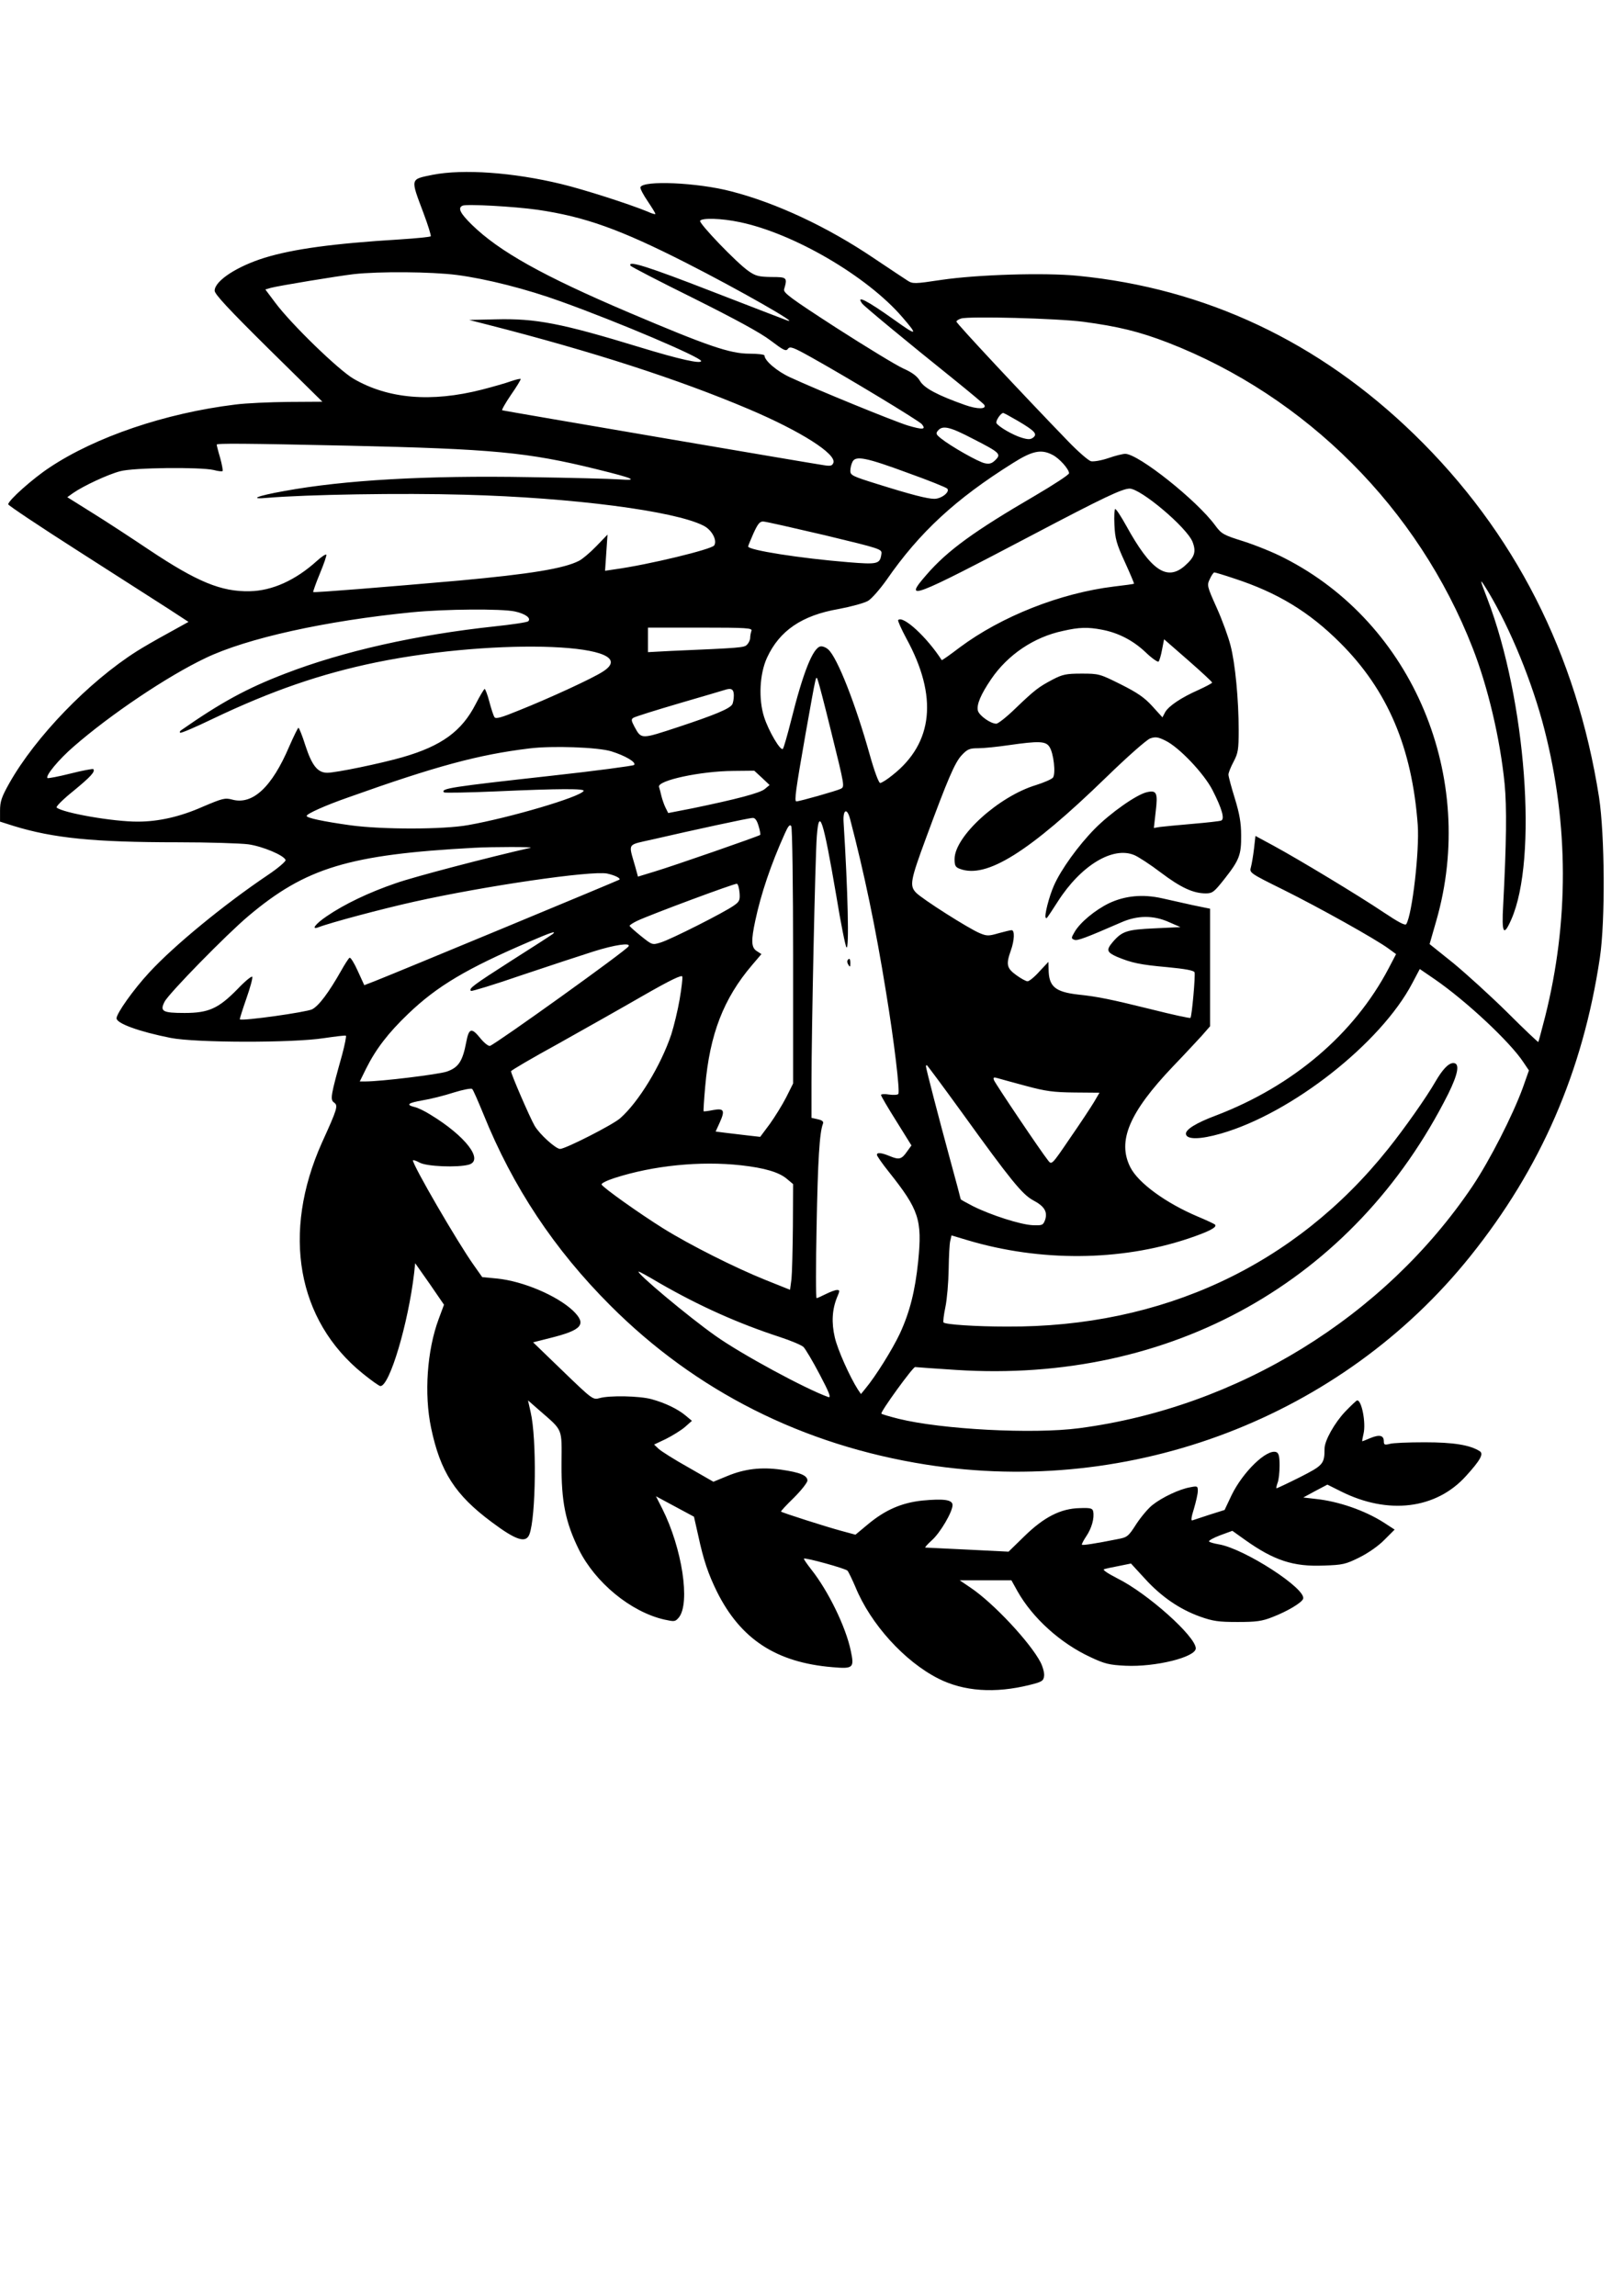
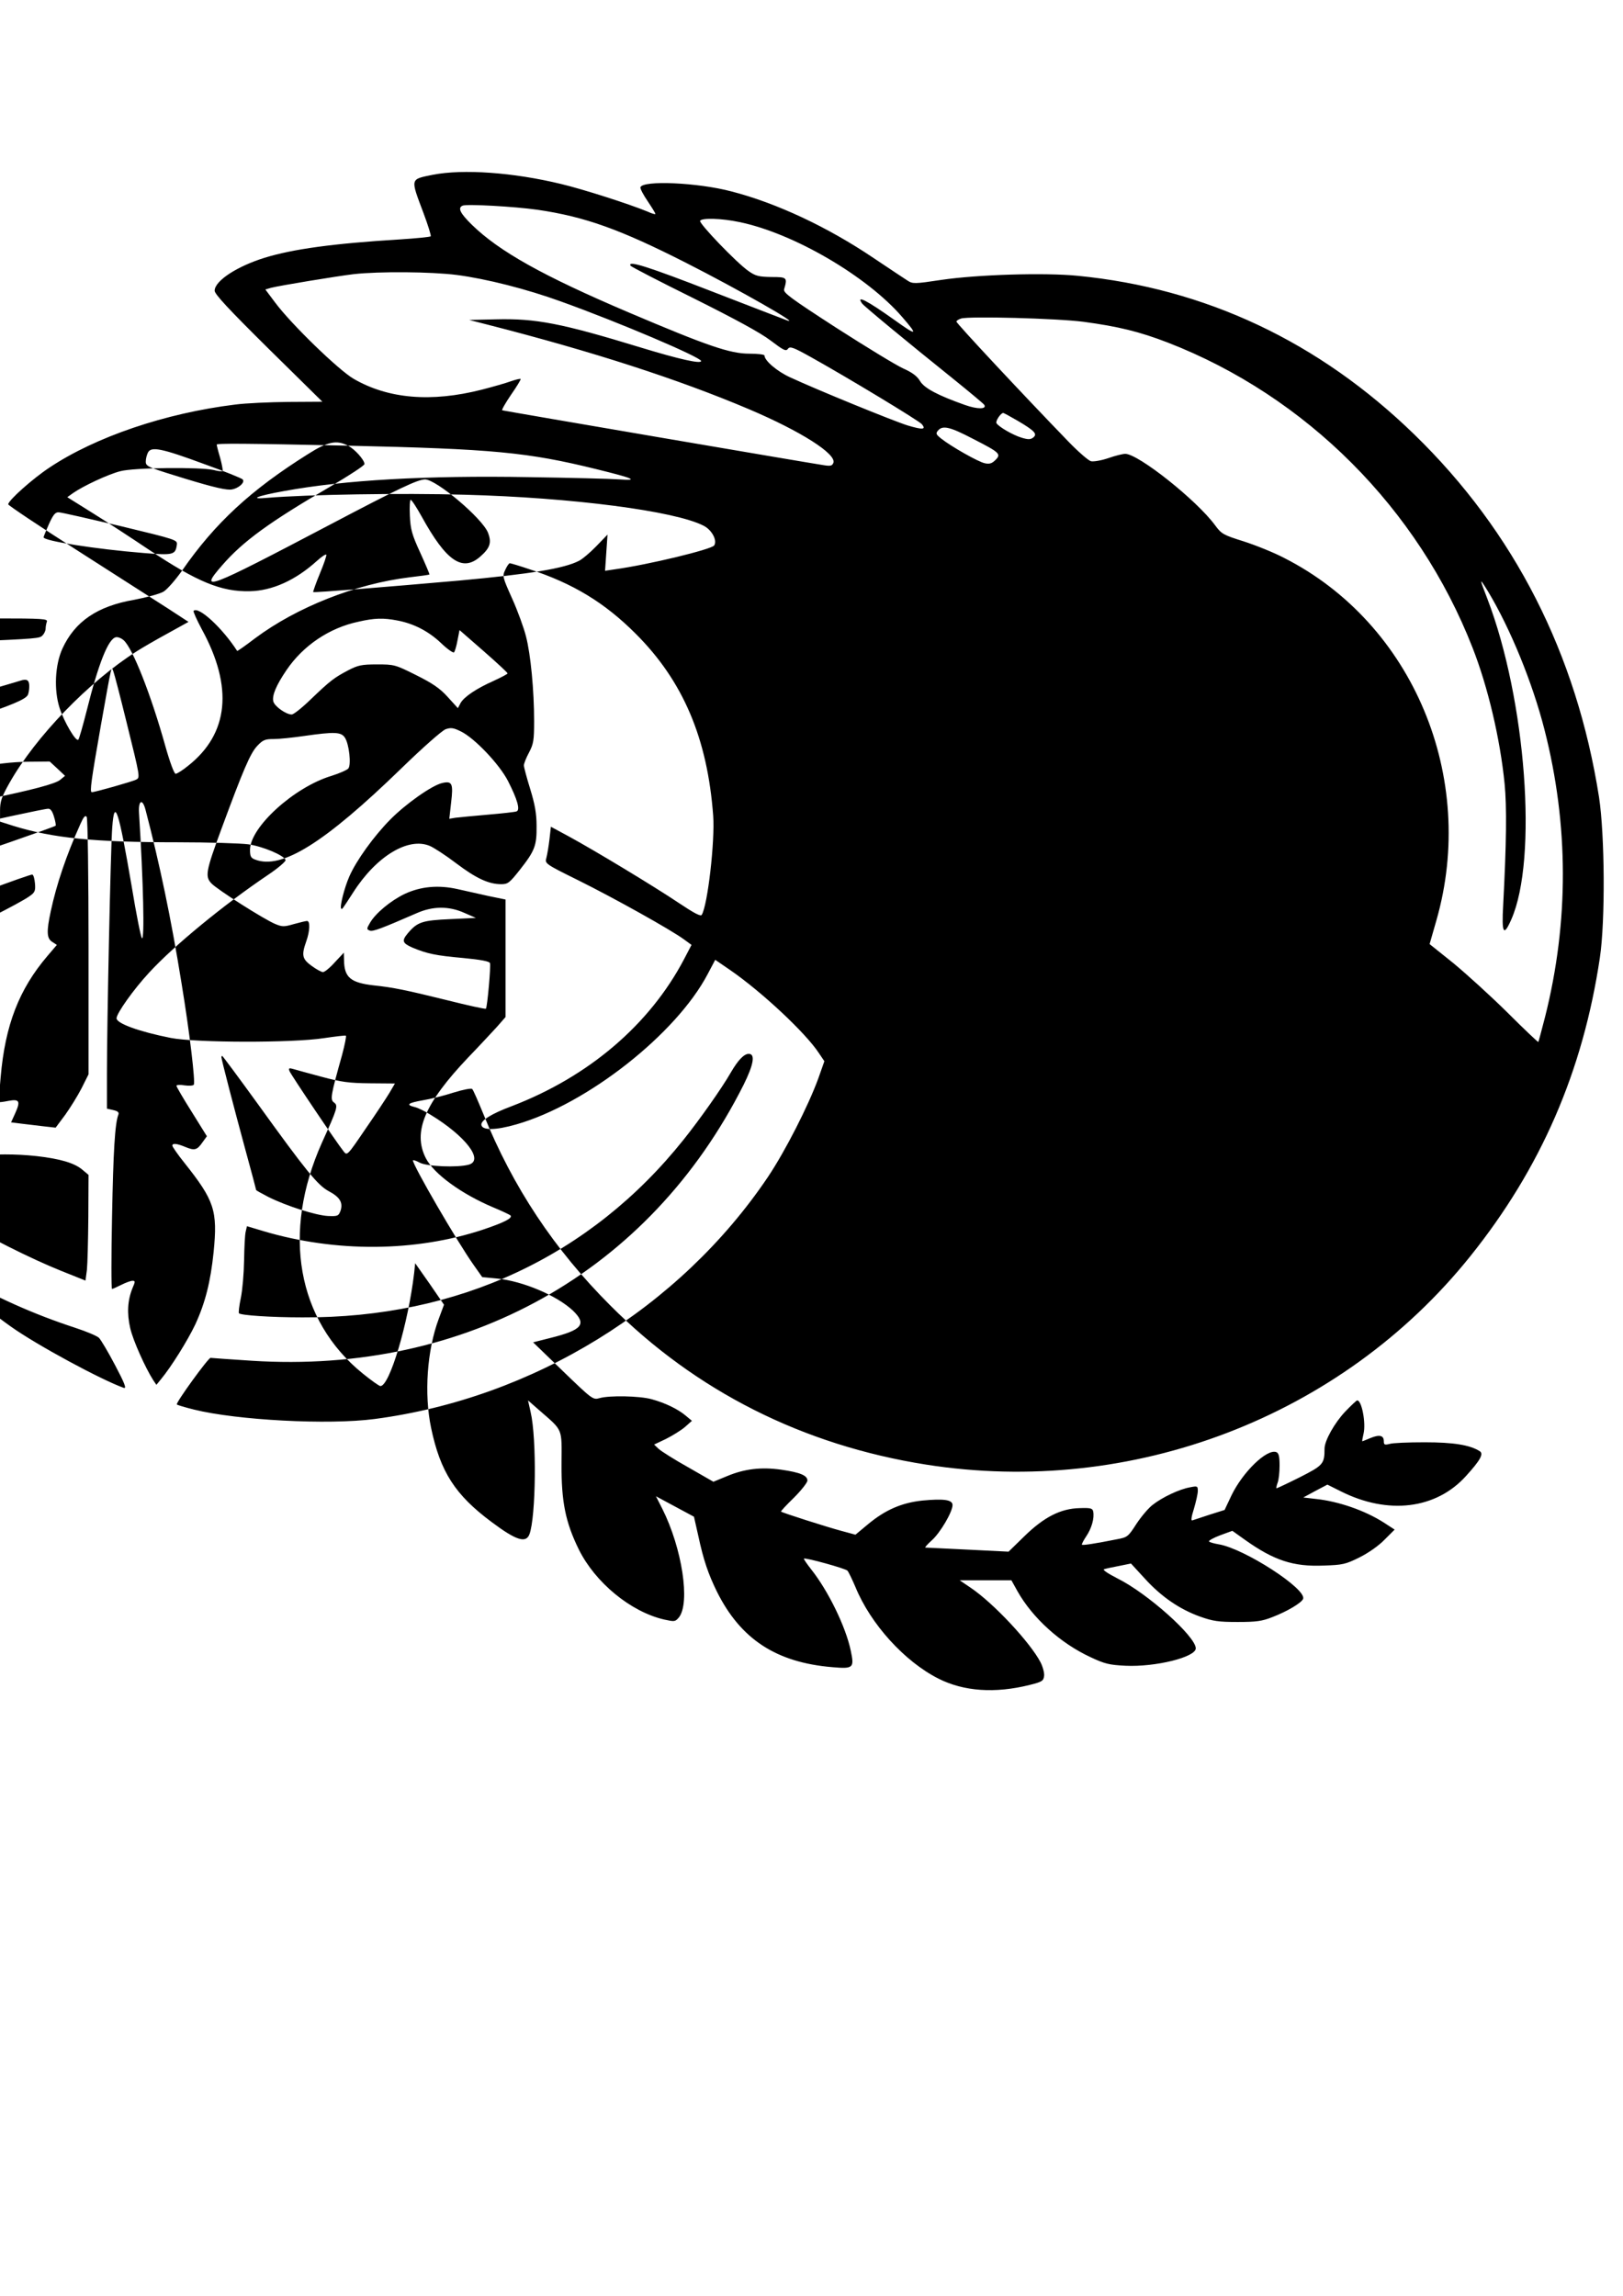
<svg xmlns="http://www.w3.org/2000/svg" version="1.0" width="210mm" height="297mm" viewBox="0 0 794 1123" preserveAspectRatio="xMidYMid meet">
  <g transform="translate(0,1123) scale(0.1,-0.1)" fill="#000000" stroke="none">
-     <path d="M2117 10375 c-112 -23 -110 -15 -45 -188 22 -59 38 -110 35 -113 -3 -3 -70 -10 -149 -15 -328 -20 -524 -47 -664 -90 -135 -42 -244 -113 -244 -161 0 -17 68 -90 263 -283 l264 -260 -166 -1 c-91 -1 -209 -6 -261 -13 -342 -42 -683 -158 -908 -308 -82 -54 -202 -161 -202 -180 0 -5 154 -108 342 -228 189 -121 387 -248 442 -283 l98 -64 -103 -57 c-57 -31 -124 -70 -149 -86 -237 -150 -497 -420 -624 -645 -39 -69 -46 -91 -46 -136 l0 -53 66 -21 c195 -60 394 -80 804 -80 151 0 307 -5 345 -10 70 -10 175 -54 182 -77 2 -6 -37 -40 -88 -74 -211 -142 -459 -345 -580 -477 -76 -82 -159 -199 -159 -223 0 -25 109 -65 265 -96 121 -24 597 -25 750 -1 55 8 103 14 107 12 3 -2 -5 -43 -18 -92 -56 -200 -60 -221 -40 -235 21 -15 17 -29 -59 -196 -198 -442 -122 -870 200 -1130 42 -34 80 -61 86 -61 45 0 136 306 165 553 l5 48 71 -101 70 -102 -26 -70 c-57 -153 -72 -367 -37 -533 45 -214 117 -327 296 -460 120 -90 168 -105 185 -60 32 85 36 469 6 597 l-13 58 56 -49 c117 -102 109 -84 108 -261 -1 -185 19 -286 85 -420 80 -161 253 -304 417 -342 51 -11 54 -11 72 10 57 71 16 339 -81 532 l-31 61 93 -50 93 -50 21 -93 c26 -121 49 -187 91 -273 116 -233 290 -347 565 -370 103 -9 108 -4 90 81 -24 115 -109 291 -194 398 -21 27 -37 50 -35 52 6 6 203 -48 213 -59 6 -7 23 -43 39 -80 74 -181 240 -364 406 -448 125 -63 277 -73 446 -31 61 15 68 20 71 44 2 14 -6 44 -17 66 -50 97 -231 291 -343 366 l-53 36 127 0 126 0 30 -54 c74 -131 210 -254 357 -322 70 -33 92 -38 171 -42 147 -7 344 42 344 85 0 58 -236 269 -383 342 -45 23 -74 42 -66 45 8 3 41 10 73 16 l59 12 68 -74 c80 -88 170 -150 271 -186 62 -22 89 -26 183 -26 91 0 120 4 170 24 73 28 143 70 150 89 19 48 -289 247 -413 267 -23 4 -45 10 -47 14 -3 4 22 18 54 30 l60 22 63 -45 c141 -100 235 -131 383 -125 93 3 108 6 176 40 44 22 94 57 123 87 l49 49 -54 35 c-93 59 -220 103 -332 115 l-61 7 59 32 59 31 66 -33 c231 -116 466 -87 612 75 70 77 87 108 68 121 -48 31 -129 44 -270 44 -80 0 -157 -3 -172 -8 -24 -6 -28 -4 -28 13 0 29 -21 34 -65 16 -21 -9 -39 -16 -40 -16 -2 0 1 17 6 38 12 52 -9 162 -31 162 -4 0 -30 -25 -59 -55 -52 -55 -101 -142 -101 -181 0 -75 -7 -82 -121 -140 -60 -30 -111 -54 -114 -54 -2 0 0 12 5 26 6 14 10 52 10 85 0 46 -4 61 -16 66 -46 17 -163 -96 -219 -211 l-34 -72 -73 -23 c-40 -13 -78 -26 -85 -28 -7 -3 -5 17 8 57 10 34 19 73 19 87 0 24 -2 25 -37 18 -53 -9 -137 -49 -184 -86 -21 -16 -57 -59 -80 -94 -39 -61 -44 -65 -93 -74 -105 -21 -169 -31 -173 -27 -2 2 7 20 21 41 26 38 41 89 34 122 -3 15 -13 18 -66 16 -93 -2 -175 -44 -271 -138 l-77 -75 -200 10 c-109 5 -202 10 -207 10 -4 0 10 16 31 35 42 37 102 140 102 173 0 26 -42 32 -148 22 -102 -11 -182 -46 -267 -117 l-60 -50 -70 19 c-71 19 -287 88 -294 94 -2 2 26 32 63 68 36 36 66 74 66 84 0 25 -37 40 -128 53 -98 14 -180 4 -264 -31 l-68 -28 -122 70 c-68 38 -133 79 -146 91 l-22 21 57 27 c32 16 74 42 93 58 l35 31 -30 25 c-39 33 -102 63 -168 81 -59 16 -206 19 -254 5 -32 -9 -35 -7 -179 132 l-146 141 83 21 c157 39 181 67 112 134 -79 74 -244 144 -371 157 l-73 7 -43 61 c-78 110 -296 485 -296 510 0 3 15 -1 33 -11 34 -19 185 -25 240 -10 76 21 -15 140 -188 245 -27 17 -62 34 -77 37 -44 11 -33 20 41 33 37 6 105 23 151 38 45 14 86 22 90 17 5 -4 29 -60 55 -123 144 -357 347 -662 620 -935 419 -420 943 -684 1545 -779 1008 -159 2033 233 2663 1019 345 430 551 904 634 1460 27 181 24 601 -4 785 -110 702 -414 1299 -904 1775 -467 454 -1022 715 -1647 776 -162 16 -490 6 -666 -20 -133 -20 -141 -20 -167 -3 -14 9 -88 58 -164 109 -225 152 -476 270 -698 327 -163 43 -432 55 -444 20 -2 -6 14 -37 36 -69 22 -33 39 -60 37 -62 -2 -2 -19 3 -38 12 -90 37 -314 109 -423 135 -235 57 -480 74 -628 45z m512 -171 c232 -34 403 -95 726 -259 258 -131 570 -309 495 -282 -8 3 -173 66 -366 141 -319 124 -416 154 -399 126 3 -5 142 -77 308 -159 204 -102 326 -168 376 -206 65 -49 76 -55 86 -41 10 13 25 8 116 -43 174 -97 525 -309 539 -326 22 -27 4 -28 -70 -6 -70 22 -438 172 -574 235 -64 29 -126 82 -126 107 0 5 -33 9 -74 9 -95 0 -205 38 -591 202 -418 178 -633 298 -767 429 -57 56 -70 82 -45 93 19 9 252 -4 366 -20z m987 -60 c265 -54 626 -265 798 -465 79 -91 73 -94 -37 -15 -138 98 -191 125 -159 81 8 -12 222 -189 439 -363 83 -67 154 -126 158 -132 14 -22 -32 -23 -94 -1 -133 47 -199 82 -220 117 -14 24 -38 42 -83 62 -35 16 -181 105 -326 198 -224 145 -261 172 -256 189 17 58 14 60 -62 60 -62 1 -78 5 -112 29 -57 39 -244 234 -237 246 9 15 106 12 191 -6z m-1381 -259 c145 -19 342 -69 510 -130 284 -102 685 -273 685 -291 0 -15 -105 8 -295 66 -389 119 -514 143 -710 138 l-130 -3 90 -23 c513 -131 936 -268 1280 -414 254 -108 428 -219 412 -262 -6 -15 -14 -17 -50 -11 -62 9 -1561 265 -1570 268 -4 1 15 35 43 76 28 40 49 75 47 77 -2 3 -24 -3 -48 -11 -24 -9 -88 -27 -142 -41 -248 -63 -458 -45 -627 53 -74 43 -306 268 -384 373 l-48 64 27 8 c42 11 322 57 405 67 125 14 380 12 505 -4z m3065 -229 c171 -23 274 -48 414 -102 677 -263 1224 -811 1490 -1492 75 -191 135 -445 157 -666 11 -114 9 -289 -7 -593 -8 -140 2 -157 40 -70 130 295 72 1073 -117 1567 -41 106 -41 108 4 35 108 -180 216 -443 275 -674 119 -465 120 -940 3 -1405 -17 -66 -32 -122 -33 -123 -1 -2 -70 63 -152 145 -82 81 -201 189 -264 241 l-116 93 33 115 c201 700 -114 1453 -743 1773 -51 27 -141 63 -200 82 -99 31 -108 36 -139 78 -90 123 -376 350 -440 350 -12 0 -49 -9 -83 -21 -35 -12 -73 -18 -85 -15 -12 3 -63 47 -112 98 -213 220 -547 577 -546 585 0 4 10 11 23 15 39 12 466 1 598 -16z m-320 -485 c83 -49 96 -64 75 -81 -13 -10 -24 -11 -57 -1 -43 13 -112 53 -123 71 -6 10 21 50 33 50 3 0 36 -18 72 -39z m-219 -88 c131 -67 138 -74 109 -103 -17 -17 -29 -21 -52 -16 -31 6 -165 82 -214 121 -25 20 -27 25 -15 39 23 27 59 18 172 -41z m-3059 -33 c710 -16 879 -32 1216 -115 183 -45 210 -57 112 -50 -41 3 -239 8 -440 11 -503 9 -906 -14 -1200 -68 -135 -24 -176 -42 -80 -33 192 16 654 24 965 15 523 -14 1025 -79 1166 -151 41 -20 69 -72 53 -97 -12 -19 -320 -94 -487 -117 l-47 -7 6 88 6 89 -55 -57 c-30 -31 -68 -63 -84 -71 -73 -38 -239 -65 -588 -97 -353 -31 -709 -60 -713 -56 -1 2 13 43 33 91 20 48 34 89 31 92 -3 3 -23 -10 -45 -30 -106 -96 -220 -147 -330 -149 -139 -3 -257 46 -491 202 -85 57 -210 139 -278 181 l-123 77 28 20 c50 35 172 92 231 107 66 18 390 21 457 6 22 -6 41 -8 44 -5 2 2 -3 31 -12 64 -10 33 -17 62 -17 65 0 7 133 6 642 -5z m3447 -45 c33 -16 81 -70 81 -90 0 -7 -75 -56 -167 -110 -297 -173 -428 -268 -530 -386 -117 -134 -76 -118 525 198 340 179 431 222 468 223 55 0 279 -189 308 -260 19 -49 11 -75 -38 -118 -87 -76 -166 -22 -286 196 -25 45 -49 82 -54 82 -4 0 -6 -35 -4 -77 3 -67 10 -93 51 -182 26 -57 46 -105 45 -106 -2 -2 -46 -8 -98 -14 -263 -32 -551 -146 -755 -298 -47 -36 -87 -64 -88 -62 -72 112 -189 220 -213 196 -3 -3 15 -43 40 -90 155 -283 132 -511 -67 -668 -27 -22 -54 -39 -61 -39 -7 0 -28 56 -51 138 -70 250 -159 476 -203 515 -11 10 -28 17 -38 15 -37 -7 -85 -126 -144 -363 -18 -71 -36 -134 -40 -138 -11 -13 -70 87 -92 156 -28 88 -22 210 14 289 61 133 171 208 351 239 63 12 125 29 144 40 18 11 58 57 90 102 162 234 338 396 617 571 96 61 140 70 195 41z m-703 -90 c98 -35 182 -69 188 -75 15 -16 -28 -50 -63 -50 -34 0 -112 20 -278 72 -122 38 -133 43 -133 65 0 14 5 34 11 45 16 30 67 20 275 -57z m-411 -303 c278 -67 280 -68 277 -92 -7 -49 -17 -52 -163 -40 -234 19 -489 59 -489 77 0 3 12 32 26 64 21 46 31 59 48 58 11 0 147 -31 301 -67z m2004 -212 c211 -69 366 -163 517 -314 233 -232 352 -513 380 -891 9 -125 -27 -438 -56 -485 -5 -9 -37 8 -112 58 -119 80 -412 257 -539 326 l-87 47 -7 -62 c-4 -34 -11 -75 -15 -90 -8 -28 -8 -29 158 -111 175 -87 451 -241 515 -288 l37 -27 -36 -69 c-169 -322 -468 -576 -844 -720 -99 -37 -152 -70 -148 -92 5 -27 70 -26 171 3 346 99 782 442 936 735 l37 70 73 -50 c154 -106 369 -307 434 -406 l27 -40 -30 -85 c-49 -134 -161 -354 -246 -481 -431 -640 -1149 -1082 -1924 -1184 -227 -30 -674 -6 -884 46 -44 11 -81 22 -84 25 -7 7 155 230 165 228 5 -1 95 -7 200 -14 1052 -68 1948 435 2408 1350 49 99 58 151 25 151 -23 0 -52 -30 -87 -90 -44 -77 -152 -230 -232 -330 -455 -570 -1104 -873 -1865 -869 -153 0 -300 10 -310 20 -3 3 1 37 9 75 8 38 15 121 16 184 1 63 4 127 8 141 l6 26 80 -24 c353 -105 744 -103 1077 8 101 34 145 56 132 69 -5 4 -43 22 -84 39 -156 66 -291 164 -330 241 -65 128 -6 268 208 493 54 56 116 123 140 149 l42 48 0 287 0 288 -83 17 c-45 10 -113 25 -152 34 -94 21 -180 13 -259 -24 -68 -33 -142 -94 -169 -141 -17 -29 -17 -32 -1 -38 15 -6 59 11 229 85 79 35 158 36 235 1 l55 -24 -126 -6 c-136 -6 -160 -14 -206 -68 -32 -38 -28 -49 21 -71 72 -30 113 -39 248 -51 84 -8 129 -16 132 -25 5 -13 -13 -216 -20 -223 -2 -3 -89 16 -192 42 -199 49 -261 62 -357 72 -113 13 -144 39 -145 123 l-1 37 -44 -47 c-24 -27 -50 -48 -58 -48 -8 0 -33 14 -55 30 -47 34 -51 52 -27 120 18 50 20 100 4 100 -6 0 -35 -7 -64 -15 -48 -14 -57 -14 -91 0 -54 22 -285 169 -313 199 -32 34 -27 60 49 266 106 287 141 370 175 406 28 30 39 34 81 34 27 0 94 7 149 15 147 21 181 20 199 -8 21 -31 32 -133 17 -151 -7 -8 -44 -24 -82 -36 -183 -55 -399 -251 -399 -362 0 -32 4 -40 26 -48 129 -49 337 80 716 448 105 102 197 183 215 190 26 9 39 7 75 -11 66 -32 188 -160 230 -242 46 -90 61 -142 42 -149 -7 -3 -71 -10 -141 -16 -70 -6 -142 -13 -158 -15 l-30 -5 9 80 c11 92 5 106 -43 95 -50 -11 -178 -101 -255 -179 -80 -81 -166 -200 -200 -278 -24 -54 -48 -149 -40 -157 5 -5 2 -9 59 79 113 177 270 272 375 227 19 -8 78 -46 129 -85 98 -74 159 -102 220 -102 33 0 41 7 91 70 74 94 83 119 82 215 0 60 -8 105 -31 180 -17 55 -31 107 -31 116 0 9 11 37 25 63 22 42 25 59 25 154 0 149 -17 328 -40 415 -10 40 -40 123 -67 183 -48 107 -49 111 -34 142 8 18 18 32 22 32 4 0 48 -13 98 -30z m-3520 -161 c51 -11 81 -33 65 -48 -5 -5 -79 -16 -164 -25 -382 -41 -740 -121 -1025 -231 -188 -72 -314 -141 -509 -277 -6 -4 -8 -9 -5 -12 3 -4 75 27 160 68 287 137 528 220 799 276 601 123 1328 92 1108 -46 -51 -33 -259 -129 -412 -190 -83 -34 -111 -42 -117 -32 -5 7 -16 41 -25 75 -9 35 -20 63 -23 63 -3 0 -23 -33 -44 -74 -68 -133 -167 -205 -358 -260 -108 -31 -326 -76 -368 -76 -47 0 -75 35 -107 133 -15 48 -31 87 -34 87 -3 0 -23 -41 -45 -91 -85 -200 -180 -288 -280 -260 -35 9 -46 6 -143 -35 -110 -49 -217 -73 -317 -73 -119 -1 -370 43 -398 69 -5 4 32 41 82 81 85 70 108 95 97 107 -3 2 -53 -7 -112 -22 -59 -15 -109 -24 -112 -22 -11 11 55 91 128 154 180 157 458 344 645 433 202 97 586 182 1010 224 163 16 438 18 504 4z m1157 -95 c-3 -9 -6 -24 -6 -34 0 -10 -7 -25 -15 -33 -14 -15 -24 -16 -372 -31 l-113 -6 0 60 0 60 256 0 c229 0 256 -2 250 -16z m1714 6 c81 -15 154 -53 215 -111 30 -29 59 -49 63 -45 4 4 12 30 17 58 l10 51 118 -103 c64 -56 117 -105 117 -109 0 -3 -30 -19 -67 -36 -86 -38 -146 -79 -163 -109 l-13 -25 -50 55 c-38 42 -73 66 -155 107 -102 51 -107 52 -191 52 -75 0 -93 -4 -141 -29 -68 -36 -86 -49 -183 -142 -42 -41 -84 -74 -93 -74 -28 0 -84 40 -90 64 -7 29 14 79 65 154 81 119 209 206 352 236 79 18 121 19 189 6z m-1326 -490 c70 -283 69 -278 48 -289 -18 -9 -200 -61 -216 -61 -11 0 -3 57 44 325 56 313 51 294 62 264 5 -13 33 -121 62 -239z m-474 168 c0 -18 -4 -38 -8 -44 -13 -21 -85 -51 -260 -109 -188 -62 -184 -62 -218 0 -16 30 -17 37 -5 44 7 5 109 37 225 71 116 34 216 63 221 65 33 11 45 4 45 -27z m-600 -273 c68 -21 125 -54 112 -67 -4 -4 -188 -29 -408 -53 -487 -54 -540 -62 -522 -81 4 -3 119 -1 257 5 311 14 434 14 426 2 -18 -30 -361 -131 -565 -167 -123 -22 -420 -22 -575 -1 -136 19 -215 36 -215 46 0 10 90 51 205 91 429 153 637 209 885 239 111 14 334 6 400 -14z m738 -130 l37 -35 -23 -19 c-22 -20 -142 -51 -355 -95 l-118 -23 -13 26 c-7 14 -16 40 -20 56 -4 17 -9 37 -12 46 -9 31 202 77 364 78 l102 1 38 -35z m431 -202 c69 -264 125 -531 176 -848 40 -243 68 -482 60 -496 -4 -5 -24 -6 -46 -3 -21 4 -39 2 -39 -2 0 -5 34 -63 75 -128 l74 -119 -21 -29 c-27 -39 -39 -42 -83 -24 -43 18 -65 20 -65 7 0 -5 26 -43 59 -84 147 -185 163 -233 143 -436 -15 -146 -41 -249 -90 -355 -37 -78 -118 -208 -168 -268 l-22 -27 -15 22 c-39 61 -99 194 -113 255 -17 73 -13 137 11 196 14 32 14 36 0 36 -9 0 -33 -9 -55 -20 -22 -11 -42 -20 -45 -20 -4 0 -4 159 0 353 6 318 14 457 31 500 4 11 -3 17 -25 22 l-31 7 0 174 c0 244 18 1101 26 1203 11 147 31 85 95 -289 22 -135 45 -249 50 -254 14 -15 7 277 -14 612 -4 63 17 73 32 15z m-448 -33 c7 -22 10 -42 8 -44 -6 -6 -420 -150 -516 -179 l-82 -25 -14 51 c-33 116 -42 102 86 131 195 45 471 105 489 105 12 1 21 -12 29 -39z m169 -638 l0 -622 -34 -68 c-19 -37 -55 -95 -80 -130 l-47 -63 -62 7 c-34 4 -83 10 -109 13 l-47 6 20 44 c27 60 21 71 -33 61 -24 -5 -44 -7 -46 -6 -1 2 2 57 8 122 22 255 90 430 229 593 l46 54 -23 15 c-27 17 -28 51 -7 149 28 131 76 274 145 427 16 36 24 45 31 35 5 -8 9 -294 9 -637z m-1285 531 c-203 -46 -567 -141 -658 -173 -132 -45 -253 -103 -339 -162 -55 -37 -78 -68 -41 -54 59 23 315 91 468 125 350 78 866 153 945 138 37 -8 68 -23 60 -30 -5 -4 -1082 -451 -1196 -496 l-52 -20 -32 70 c-17 38 -35 67 -40 64 -5 -3 -23 -31 -41 -63 -60 -106 -109 -172 -142 -189 -27 -14 -345 -59 -354 -49 -1 1 13 47 32 101 19 54 32 102 29 107 -3 5 -36 -22 -72 -60 -93 -95 -141 -117 -259 -117 -108 0 -122 8 -98 55 21 41 304 330 410 419 281 237 493 301 1105 334 90 5 297 5 275 0z m1023 -220 c3 -36 -1 -44 -27 -62 -47 -34 -311 -167 -358 -181 -42 -13 -42 -13 -97 31 -30 24 -55 47 -56 50 0 4 17 15 38 25 66 31 477 184 487 181 6 -2 11 -22 13 -44z m-913 -201 c-6 -5 -97 -64 -203 -131 -189 -121 -210 -137 -198 -148 3 -3 115 31 248 77 134 45 292 97 352 116 105 33 183 44 171 25 -12 -21 -644 -474 -678 -487 -7 -2 -27 13 -46 36 -44 55 -57 52 -70 -17 -18 -95 -38 -125 -96 -145 -44 -14 -321 -48 -397 -48 l-28 0 31 63 c48 96 108 174 205 267 143 137 286 222 599 356 100 43 128 52 110 36z m620 -320 c-9 -53 -28 -131 -41 -172 -51 -152 -160 -331 -250 -410 -36 -32 -268 -150 -294 -150 -21 0 -101 72 -125 114 -23 40 -115 252 -115 266 0 4 102 64 228 133 125 70 313 176 417 236 136 78 191 104 193 94 2 -8 -4 -58 -13 -111z m1381 -554 c240 -333 295 -400 348 -429 55 -29 72 -56 59 -96 -10 -26 -13 -28 -62 -26 -59 3 -203 49 -291 93 -33 17 -60 32 -60 34 0 2 -24 93 -54 202 -53 195 -116 437 -116 448 0 3 2 6 4 6 2 0 80 -105 172 -232z m314 130 c96 -26 135 -31 237 -32 l122 -1 -27 -46 c-15 -25 -67 -104 -117 -176 -89 -131 -90 -132 -107 -110 -34 42 -258 375 -265 393 -5 14 -2 16 18 10 13 -4 76 -21 139 -38z m-1395 -388 c116 -13 186 -34 224 -66 l31 -26 -1 -206 c-1 -114 -4 -230 -7 -259 l-7 -52 -120 48 c-149 60 -368 170 -500 252 -120 75 -298 202 -302 215 -2 6 27 20 64 32 190 61 418 84 618 62z m-399 -576 c198 -114 387 -198 589 -264 55 -18 107 -40 116 -49 9 -9 45 -69 79 -134 46 -87 57 -115 43 -111 -110 39 -425 209 -553 300 -132 93 -396 314 -375 314 3 0 49 -25 101 -56z" />
-     <path d="M4146 6532 c-2 -4 -1 -14 5 -22 7 -12 9 -10 9 8 0 23 -5 28 -14 14z" />
+     <path d="M2117 10375 c-112 -23 -110 -15 -45 -188 22 -59 38 -110 35 -113 -3 -3 -70 -10 -149 -15 -328 -20 -524 -47 -664 -90 -135 -42 -244 -113 -244 -161 0 -17 68 -90 263 -283 l264 -260 -166 -1 c-91 -1 -209 -6 -261 -13 -342 -42 -683 -158 -908 -308 -82 -54 -202 -161 -202 -180 0 -5 154 -108 342 -228 189 -121 387 -248 442 -283 l98 -64 -103 -57 c-57 -31 -124 -70 -149 -86 -237 -150 -497 -420 -624 -645 -39 -69 -46 -91 -46 -136 l0 -53 66 -21 c195 -60 394 -80 804 -80 151 0 307 -5 345 -10 70 -10 175 -54 182 -77 2 -6 -37 -40 -88 -74 -211 -142 -459 -345 -580 -477 -76 -82 -159 -199 -159 -223 0 -25 109 -65 265 -96 121 -24 597 -25 750 -1 55 8 103 14 107 12 3 -2 -5 -43 -18 -92 -56 -200 -60 -221 -40 -235 21 -15 17 -29 -59 -196 -198 -442 -122 -870 200 -1130 42 -34 80 -61 86 -61 45 0 136 306 165 553 l5 48 71 -101 70 -102 -26 -70 c-57 -153 -72 -367 -37 -533 45 -214 117 -327 296 -460 120 -90 168 -105 185 -60 32 85 36 469 6 597 l-13 58 56 -49 c117 -102 109 -84 108 -261 -1 -185 19 -286 85 -420 80 -161 253 -304 417 -342 51 -11 54 -11 72 10 57 71 16 339 -81 532 l-31 61 93 -50 93 -50 21 -93 c26 -121 49 -187 91 -273 116 -233 290 -347 565 -370 103 -9 108 -4 90 81 -24 115 -109 291 -194 398 -21 27 -37 50 -35 52 6 6 203 -48 213 -59 6 -7 23 -43 39 -80 74 -181 240 -364 406 -448 125 -63 277 -73 446 -31 61 15 68 20 71 44 2 14 -6 44 -17 66 -50 97 -231 291 -343 366 l-53 36 127 0 126 0 30 -54 c74 -131 210 -254 357 -322 70 -33 92 -38 171 -42 147 -7 344 42 344 85 0 58 -236 269 -383 342 -45 23 -74 42 -66 45 8 3 41 10 73 16 l59 12 68 -74 c80 -88 170 -150 271 -186 62 -22 89 -26 183 -26 91 0 120 4 170 24 73 28 143 70 150 89 19 48 -289 247 -413 267 -23 4 -45 10 -47 14 -3 4 22 18 54 30 l60 22 63 -45 c141 -100 235 -131 383 -125 93 3 108 6 176 40 44 22 94 57 123 87 l49 49 -54 35 c-93 59 -220 103 -332 115 l-61 7 59 32 59 31 66 -33 c231 -116 466 -87 612 75 70 77 87 108 68 121 -48 31 -129 44 -270 44 -80 0 -157 -3 -172 -8 -24 -6 -28 -4 -28 13 0 29 -21 34 -65 16 -21 -9 -39 -16 -40 -16 -2 0 1 17 6 38 12 52 -9 162 -31 162 -4 0 -30 -25 -59 -55 -52 -55 -101 -142 -101 -181 0 -75 -7 -82 -121 -140 -60 -30 -111 -54 -114 -54 -2 0 0 12 5 26 6 14 10 52 10 85 0 46 -4 61 -16 66 -46 17 -163 -96 -219 -211 l-34 -72 -73 -23 c-40 -13 -78 -26 -85 -28 -7 -3 -5 17 8 57 10 34 19 73 19 87 0 24 -2 25 -37 18 -53 -9 -137 -49 -184 -86 -21 -16 -57 -59 -80 -94 -39 -61 -44 -65 -93 -74 -105 -21 -169 -31 -173 -27 -2 2 7 20 21 41 26 38 41 89 34 122 -3 15 -13 18 -66 16 -93 -2 -175 -44 -271 -138 l-77 -75 -200 10 c-109 5 -202 10 -207 10 -4 0 10 16 31 35 42 37 102 140 102 173 0 26 -42 32 -148 22 -102 -11 -182 -46 -267 -117 l-60 -50 -70 19 c-71 19 -287 88 -294 94 -2 2 26 32 63 68 36 36 66 74 66 84 0 25 -37 40 -128 53 -98 14 -180 4 -264 -31 l-68 -28 -122 70 c-68 38 -133 79 -146 91 l-22 21 57 27 c32 16 74 42 93 58 l35 31 -30 25 c-39 33 -102 63 -168 81 -59 16 -206 19 -254 5 -32 -9 -35 -7 -179 132 l-146 141 83 21 c157 39 181 67 112 134 -79 74 -244 144 -371 157 l-73 7 -43 61 c-78 110 -296 485 -296 510 0 3 15 -1 33 -11 34 -19 185 -25 240 -10 76 21 -15 140 -188 245 -27 17 -62 34 -77 37 -44 11 -33 20 41 33 37 6 105 23 151 38 45 14 86 22 90 17 5 -4 29 -60 55 -123 144 -357 347 -662 620 -935 419 -420 943 -684 1545 -779 1008 -159 2033 233 2663 1019 345 430 551 904 634 1460 27 181 24 601 -4 785 -110 702 -414 1299 -904 1775 -467 454 -1022 715 -1647 776 -162 16 -490 6 -666 -20 -133 -20 -141 -20 -167 -3 -14 9 -88 58 -164 109 -225 152 -476 270 -698 327 -163 43 -432 55 -444 20 -2 -6 14 -37 36 -69 22 -33 39 -60 37 -62 -2 -2 -19 3 -38 12 -90 37 -314 109 -423 135 -235 57 -480 74 -628 45z m512 -171 c232 -34 403 -95 726 -259 258 -131 570 -309 495 -282 -8 3 -173 66 -366 141 -319 124 -416 154 -399 126 3 -5 142 -77 308 -159 204 -102 326 -168 376 -206 65 -49 76 -55 86 -41 10 13 25 8 116 -43 174 -97 525 -309 539 -326 22 -27 4 -28 -70 -6 -70 22 -438 172 -574 235 -64 29 -126 82 -126 107 0 5 -33 9 -74 9 -95 0 -205 38 -591 202 -418 178 -633 298 -767 429 -57 56 -70 82 -45 93 19 9 252 -4 366 -20z m987 -60 c265 -54 626 -265 798 -465 79 -91 73 -94 -37 -15 -138 98 -191 125 -159 81 8 -12 222 -189 439 -363 83 -67 154 -126 158 -132 14 -22 -32 -23 -94 -1 -133 47 -199 82 -220 117 -14 24 -38 42 -83 62 -35 16 -181 105 -326 198 -224 145 -261 172 -256 189 17 58 14 60 -62 60 -62 1 -78 5 -112 29 -57 39 -244 234 -237 246 9 15 106 12 191 -6z m-1381 -259 c145 -19 342 -69 510 -130 284 -102 685 -273 685 -291 0 -15 -105 8 -295 66 -389 119 -514 143 -710 138 l-130 -3 90 -23 c513 -131 936 -268 1280 -414 254 -108 428 -219 412 -262 -6 -15 -14 -17 -50 -11 -62 9 -1561 265 -1570 268 -4 1 15 35 43 76 28 40 49 75 47 77 -2 3 -24 -3 -48 -11 -24 -9 -88 -27 -142 -41 -248 -63 -458 -45 -627 53 -74 43 -306 268 -384 373 l-48 64 27 8 c42 11 322 57 405 67 125 14 380 12 505 -4z m3065 -229 c171 -23 274 -48 414 -102 677 -263 1224 -811 1490 -1492 75 -191 135 -445 157 -666 11 -114 9 -289 -7 -593 -8 -140 2 -157 40 -70 130 295 72 1073 -117 1567 -41 106 -41 108 4 35 108 -180 216 -443 275 -674 119 -465 120 -940 3 -1405 -17 -66 -32 -122 -33 -123 -1 -2 -70 63 -152 145 -82 81 -201 189 -264 241 l-116 93 33 115 c201 700 -114 1453 -743 1773 -51 27 -141 63 -200 82 -99 31 -108 36 -139 78 -90 123 -376 350 -440 350 -12 0 -49 -9 -83 -21 -35 -12 -73 -18 -85 -15 -12 3 -63 47 -112 98 -213 220 -547 577 -546 585 0 4 10 11 23 15 39 12 466 1 598 -16z m-320 -485 c83 -49 96 -64 75 -81 -13 -10 -24 -11 -57 -1 -43 13 -112 53 -123 71 -6 10 21 50 33 50 3 0 36 -18 72 -39z m-219 -88 c131 -67 138 -74 109 -103 -17 -17 -29 -21 -52 -16 -31 6 -165 82 -214 121 -25 20 -27 25 -15 39 23 27 59 18 172 -41z m-3059 -33 c710 -16 879 -32 1216 -115 183 -45 210 -57 112 -50 -41 3 -239 8 -440 11 -503 9 -906 -14 -1200 -68 -135 -24 -176 -42 -80 -33 192 16 654 24 965 15 523 -14 1025 -79 1166 -151 41 -20 69 -72 53 -97 -12 -19 -320 -94 -487 -117 l-47 -7 6 88 6 89 -55 -57 c-30 -31 -68 -63 -84 -71 -73 -38 -239 -65 -588 -97 -353 -31 -709 -60 -713 -56 -1 2 13 43 33 91 20 48 34 89 31 92 -3 3 -23 -10 -45 -30 -106 -96 -220 -147 -330 -149 -139 -3 -257 46 -491 202 -85 57 -210 139 -278 181 l-123 77 28 20 c50 35 172 92 231 107 66 18 390 21 457 6 22 -6 41 -8 44 -5 2 2 -3 31 -12 64 -10 33 -17 62 -17 65 0 7 133 6 642 -5z c33 -16 81 -70 81 -90 0 -7 -75 -56 -167 -110 -297 -173 -428 -268 -530 -386 -117 -134 -76 -118 525 198 340 179 431 222 468 223 55 0 279 -189 308 -260 19 -49 11 -75 -38 -118 -87 -76 -166 -22 -286 196 -25 45 -49 82 -54 82 -4 0 -6 -35 -4 -77 3 -67 10 -93 51 -182 26 -57 46 -105 45 -106 -2 -2 -46 -8 -98 -14 -263 -32 -551 -146 -755 -298 -47 -36 -87 -64 -88 -62 -72 112 -189 220 -213 196 -3 -3 15 -43 40 -90 155 -283 132 -511 -67 -668 -27 -22 -54 -39 -61 -39 -7 0 -28 56 -51 138 -70 250 -159 476 -203 515 -11 10 -28 17 -38 15 -37 -7 -85 -126 -144 -363 -18 -71 -36 -134 -40 -138 -11 -13 -70 87 -92 156 -28 88 -22 210 14 289 61 133 171 208 351 239 63 12 125 29 144 40 18 11 58 57 90 102 162 234 338 396 617 571 96 61 140 70 195 41z m-703 -90 c98 -35 182 -69 188 -75 15 -16 -28 -50 -63 -50 -34 0 -112 20 -278 72 -122 38 -133 43 -133 65 0 14 5 34 11 45 16 30 67 20 275 -57z m-411 -303 c278 -67 280 -68 277 -92 -7 -49 -17 -52 -163 -40 -234 19 -489 59 -489 77 0 3 12 32 26 64 21 46 31 59 48 58 11 0 147 -31 301 -67z m2004 -212 c211 -69 366 -163 517 -314 233 -232 352 -513 380 -891 9 -125 -27 -438 -56 -485 -5 -9 -37 8 -112 58 -119 80 -412 257 -539 326 l-87 47 -7 -62 c-4 -34 -11 -75 -15 -90 -8 -28 -8 -29 158 -111 175 -87 451 -241 515 -288 l37 -27 -36 -69 c-169 -322 -468 -576 -844 -720 -99 -37 -152 -70 -148 -92 5 -27 70 -26 171 3 346 99 782 442 936 735 l37 70 73 -50 c154 -106 369 -307 434 -406 l27 -40 -30 -85 c-49 -134 -161 -354 -246 -481 -431 -640 -1149 -1082 -1924 -1184 -227 -30 -674 -6 -884 46 -44 11 -81 22 -84 25 -7 7 155 230 165 228 5 -1 95 -7 200 -14 1052 -68 1948 435 2408 1350 49 99 58 151 25 151 -23 0 -52 -30 -87 -90 -44 -77 -152 -230 -232 -330 -455 -570 -1104 -873 -1865 -869 -153 0 -300 10 -310 20 -3 3 1 37 9 75 8 38 15 121 16 184 1 63 4 127 8 141 l6 26 80 -24 c353 -105 744 -103 1077 8 101 34 145 56 132 69 -5 4 -43 22 -84 39 -156 66 -291 164 -330 241 -65 128 -6 268 208 493 54 56 116 123 140 149 l42 48 0 287 0 288 -83 17 c-45 10 -113 25 -152 34 -94 21 -180 13 -259 -24 -68 -33 -142 -94 -169 -141 -17 -29 -17 -32 -1 -38 15 -6 59 11 229 85 79 35 158 36 235 1 l55 -24 -126 -6 c-136 -6 -160 -14 -206 -68 -32 -38 -28 -49 21 -71 72 -30 113 -39 248 -51 84 -8 129 -16 132 -25 5 -13 -13 -216 -20 -223 -2 -3 -89 16 -192 42 -199 49 -261 62 -357 72 -113 13 -144 39 -145 123 l-1 37 -44 -47 c-24 -27 -50 -48 -58 -48 -8 0 -33 14 -55 30 -47 34 -51 52 -27 120 18 50 20 100 4 100 -6 0 -35 -7 -64 -15 -48 -14 -57 -14 -91 0 -54 22 -285 169 -313 199 -32 34 -27 60 49 266 106 287 141 370 175 406 28 30 39 34 81 34 27 0 94 7 149 15 147 21 181 20 199 -8 21 -31 32 -133 17 -151 -7 -8 -44 -24 -82 -36 -183 -55 -399 -251 -399 -362 0 -32 4 -40 26 -48 129 -49 337 80 716 448 105 102 197 183 215 190 26 9 39 7 75 -11 66 -32 188 -160 230 -242 46 -90 61 -142 42 -149 -7 -3 -71 -10 -141 -16 -70 -6 -142 -13 -158 -15 l-30 -5 9 80 c11 92 5 106 -43 95 -50 -11 -178 -101 -255 -179 -80 -81 -166 -200 -200 -278 -24 -54 -48 -149 -40 -157 5 -5 2 -9 59 79 113 177 270 272 375 227 19 -8 78 -46 129 -85 98 -74 159 -102 220 -102 33 0 41 7 91 70 74 94 83 119 82 215 0 60 -8 105 -31 180 -17 55 -31 107 -31 116 0 9 11 37 25 63 22 42 25 59 25 154 0 149 -17 328 -40 415 -10 40 -40 123 -67 183 -48 107 -49 111 -34 142 8 18 18 32 22 32 4 0 48 -13 98 -30z m-3520 -161 c51 -11 81 -33 65 -48 -5 -5 -79 -16 -164 -25 -382 -41 -740 -121 -1025 -231 -188 -72 -314 -141 -509 -277 -6 -4 -8 -9 -5 -12 3 -4 75 27 160 68 287 137 528 220 799 276 601 123 1328 92 1108 -46 -51 -33 -259 -129 -412 -190 -83 -34 -111 -42 -117 -32 -5 7 -16 41 -25 75 -9 35 -20 63 -23 63 -3 0 -23 -33 -44 -74 -68 -133 -167 -205 -358 -260 -108 -31 -326 -76 -368 -76 -47 0 -75 35 -107 133 -15 48 -31 87 -34 87 -3 0 -23 -41 -45 -91 -85 -200 -180 -288 -280 -260 -35 9 -46 6 -143 -35 -110 -49 -217 -73 -317 -73 -119 -1 -370 43 -398 69 -5 4 32 41 82 81 85 70 108 95 97 107 -3 2 -53 -7 -112 -22 -59 -15 -109 -24 -112 -22 -11 11 55 91 128 154 180 157 458 344 645 433 202 97 586 182 1010 224 163 16 438 18 504 4z m1157 -95 c-3 -9 -6 -24 -6 -34 0 -10 -7 -25 -15 -33 -14 -15 -24 -16 -372 -31 l-113 -6 0 60 0 60 256 0 c229 0 256 -2 250 -16z m1714 6 c81 -15 154 -53 215 -111 30 -29 59 -49 63 -45 4 4 12 30 17 58 l10 51 118 -103 c64 -56 117 -105 117 -109 0 -3 -30 -19 -67 -36 -86 -38 -146 -79 -163 -109 l-13 -25 -50 55 c-38 42 -73 66 -155 107 -102 51 -107 52 -191 52 -75 0 -93 -4 -141 -29 -68 -36 -86 -49 -183 -142 -42 -41 -84 -74 -93 -74 -28 0 -84 40 -90 64 -7 29 14 79 65 154 81 119 209 206 352 236 79 18 121 19 189 6z m-1326 -490 c70 -283 69 -278 48 -289 -18 -9 -200 -61 -216 -61 -11 0 -3 57 44 325 56 313 51 294 62 264 5 -13 33 -121 62 -239z m-474 168 c0 -18 -4 -38 -8 -44 -13 -21 -85 -51 -260 -109 -188 -62 -184 -62 -218 0 -16 30 -17 37 -5 44 7 5 109 37 225 71 116 34 216 63 221 65 33 11 45 4 45 -27z m-600 -273 c68 -21 125 -54 112 -67 -4 -4 -188 -29 -408 -53 -487 -54 -540 -62 -522 -81 4 -3 119 -1 257 5 311 14 434 14 426 2 -18 -30 -361 -131 -565 -167 -123 -22 -420 -22 -575 -1 -136 19 -215 36 -215 46 0 10 90 51 205 91 429 153 637 209 885 239 111 14 334 6 400 -14z m738 -130 l37 -35 -23 -19 c-22 -20 -142 -51 -355 -95 l-118 -23 -13 26 c-7 14 -16 40 -20 56 -4 17 -9 37 -12 46 -9 31 202 77 364 78 l102 1 38 -35z m431 -202 c69 -264 125 -531 176 -848 40 -243 68 -482 60 -496 -4 -5 -24 -6 -46 -3 -21 4 -39 2 -39 -2 0 -5 34 -63 75 -128 l74 -119 -21 -29 c-27 -39 -39 -42 -83 -24 -43 18 -65 20 -65 7 0 -5 26 -43 59 -84 147 -185 163 -233 143 -436 -15 -146 -41 -249 -90 -355 -37 -78 -118 -208 -168 -268 l-22 -27 -15 22 c-39 61 -99 194 -113 255 -17 73 -13 137 11 196 14 32 14 36 0 36 -9 0 -33 -9 -55 -20 -22 -11 -42 -20 -45 -20 -4 0 -4 159 0 353 6 318 14 457 31 500 4 11 -3 17 -25 22 l-31 7 0 174 c0 244 18 1101 26 1203 11 147 31 85 95 -289 22 -135 45 -249 50 -254 14 -15 7 277 -14 612 -4 63 17 73 32 15z m-448 -33 c7 -22 10 -42 8 -44 -6 -6 -420 -150 -516 -179 l-82 -25 -14 51 c-33 116 -42 102 86 131 195 45 471 105 489 105 12 1 21 -12 29 -39z m169 -638 l0 -622 -34 -68 c-19 -37 -55 -95 -80 -130 l-47 -63 -62 7 c-34 4 -83 10 -109 13 l-47 6 20 44 c27 60 21 71 -33 61 -24 -5 -44 -7 -46 -6 -1 2 2 57 8 122 22 255 90 430 229 593 l46 54 -23 15 c-27 17 -28 51 -7 149 28 131 76 274 145 427 16 36 24 45 31 35 5 -8 9 -294 9 -637z m-1285 531 c-203 -46 -567 -141 -658 -173 -132 -45 -253 -103 -339 -162 -55 -37 -78 -68 -41 -54 59 23 315 91 468 125 350 78 866 153 945 138 37 -8 68 -23 60 -30 -5 -4 -1082 -451 -1196 -496 l-52 -20 -32 70 c-17 38 -35 67 -40 64 -5 -3 -23 -31 -41 -63 -60 -106 -109 -172 -142 -189 -27 -14 -345 -59 -354 -49 -1 1 13 47 32 101 19 54 32 102 29 107 -3 5 -36 -22 -72 -60 -93 -95 -141 -117 -259 -117 -108 0 -122 8 -98 55 21 41 304 330 410 419 281 237 493 301 1105 334 90 5 297 5 275 0z m1023 -220 c3 -36 -1 -44 -27 -62 -47 -34 -311 -167 -358 -181 -42 -13 -42 -13 -97 31 -30 24 -55 47 -56 50 0 4 17 15 38 25 66 31 477 184 487 181 6 -2 11 -22 13 -44z m-913 -201 c-6 -5 -97 -64 -203 -131 -189 -121 -210 -137 -198 -148 3 -3 115 31 248 77 134 45 292 97 352 116 105 33 183 44 171 25 -12 -21 -644 -474 -678 -487 -7 -2 -27 13 -46 36 -44 55 -57 52 -70 -17 -18 -95 -38 -125 -96 -145 -44 -14 -321 -48 -397 -48 l-28 0 31 63 c48 96 108 174 205 267 143 137 286 222 599 356 100 43 128 52 110 36z m620 -320 c-9 -53 -28 -131 -41 -172 -51 -152 -160 -331 -250 -410 -36 -32 -268 -150 -294 -150 -21 0 -101 72 -125 114 -23 40 -115 252 -115 266 0 4 102 64 228 133 125 70 313 176 417 236 136 78 191 104 193 94 2 -8 -4 -58 -13 -111z m1381 -554 c240 -333 295 -400 348 -429 55 -29 72 -56 59 -96 -10 -26 -13 -28 -62 -26 -59 3 -203 49 -291 93 -33 17 -60 32 -60 34 0 2 -24 93 -54 202 -53 195 -116 437 -116 448 0 3 2 6 4 6 2 0 80 -105 172 -232z m314 130 c96 -26 135 -31 237 -32 l122 -1 -27 -46 c-15 -25 -67 -104 -117 -176 -89 -131 -90 -132 -107 -110 -34 42 -258 375 -265 393 -5 14 -2 16 18 10 13 -4 76 -21 139 -38z m-1395 -388 c116 -13 186 -34 224 -66 l31 -26 -1 -206 c-1 -114 -4 -230 -7 -259 l-7 -52 -120 48 c-149 60 -368 170 -500 252 -120 75 -298 202 -302 215 -2 6 27 20 64 32 190 61 418 84 618 62z m-399 -576 c198 -114 387 -198 589 -264 55 -18 107 -40 116 -49 9 -9 45 -69 79 -134 46 -87 57 -115 43 -111 -110 39 -425 209 -553 300 -132 93 -396 314 -375 314 3 0 49 -25 101 -56z" />
  </g>
</svg>